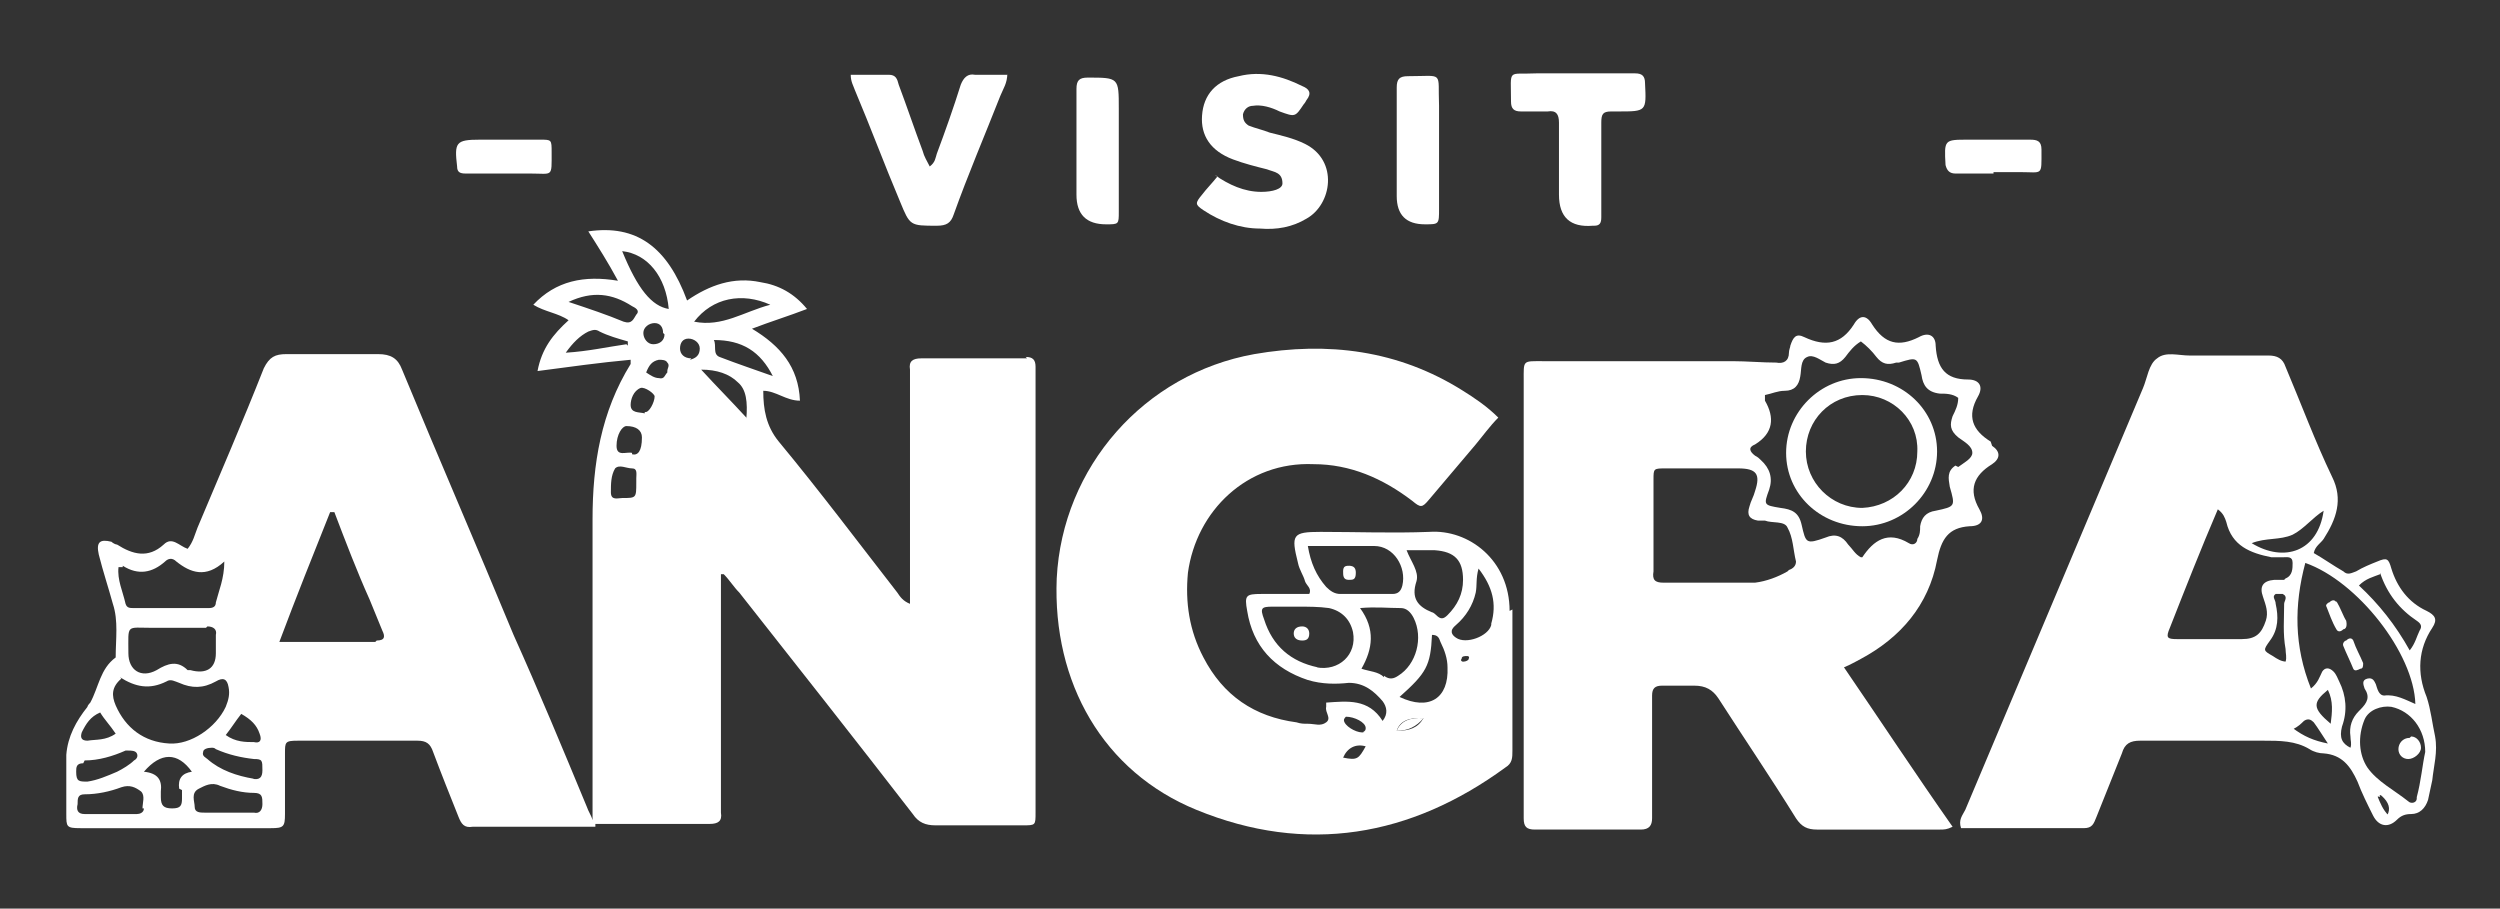
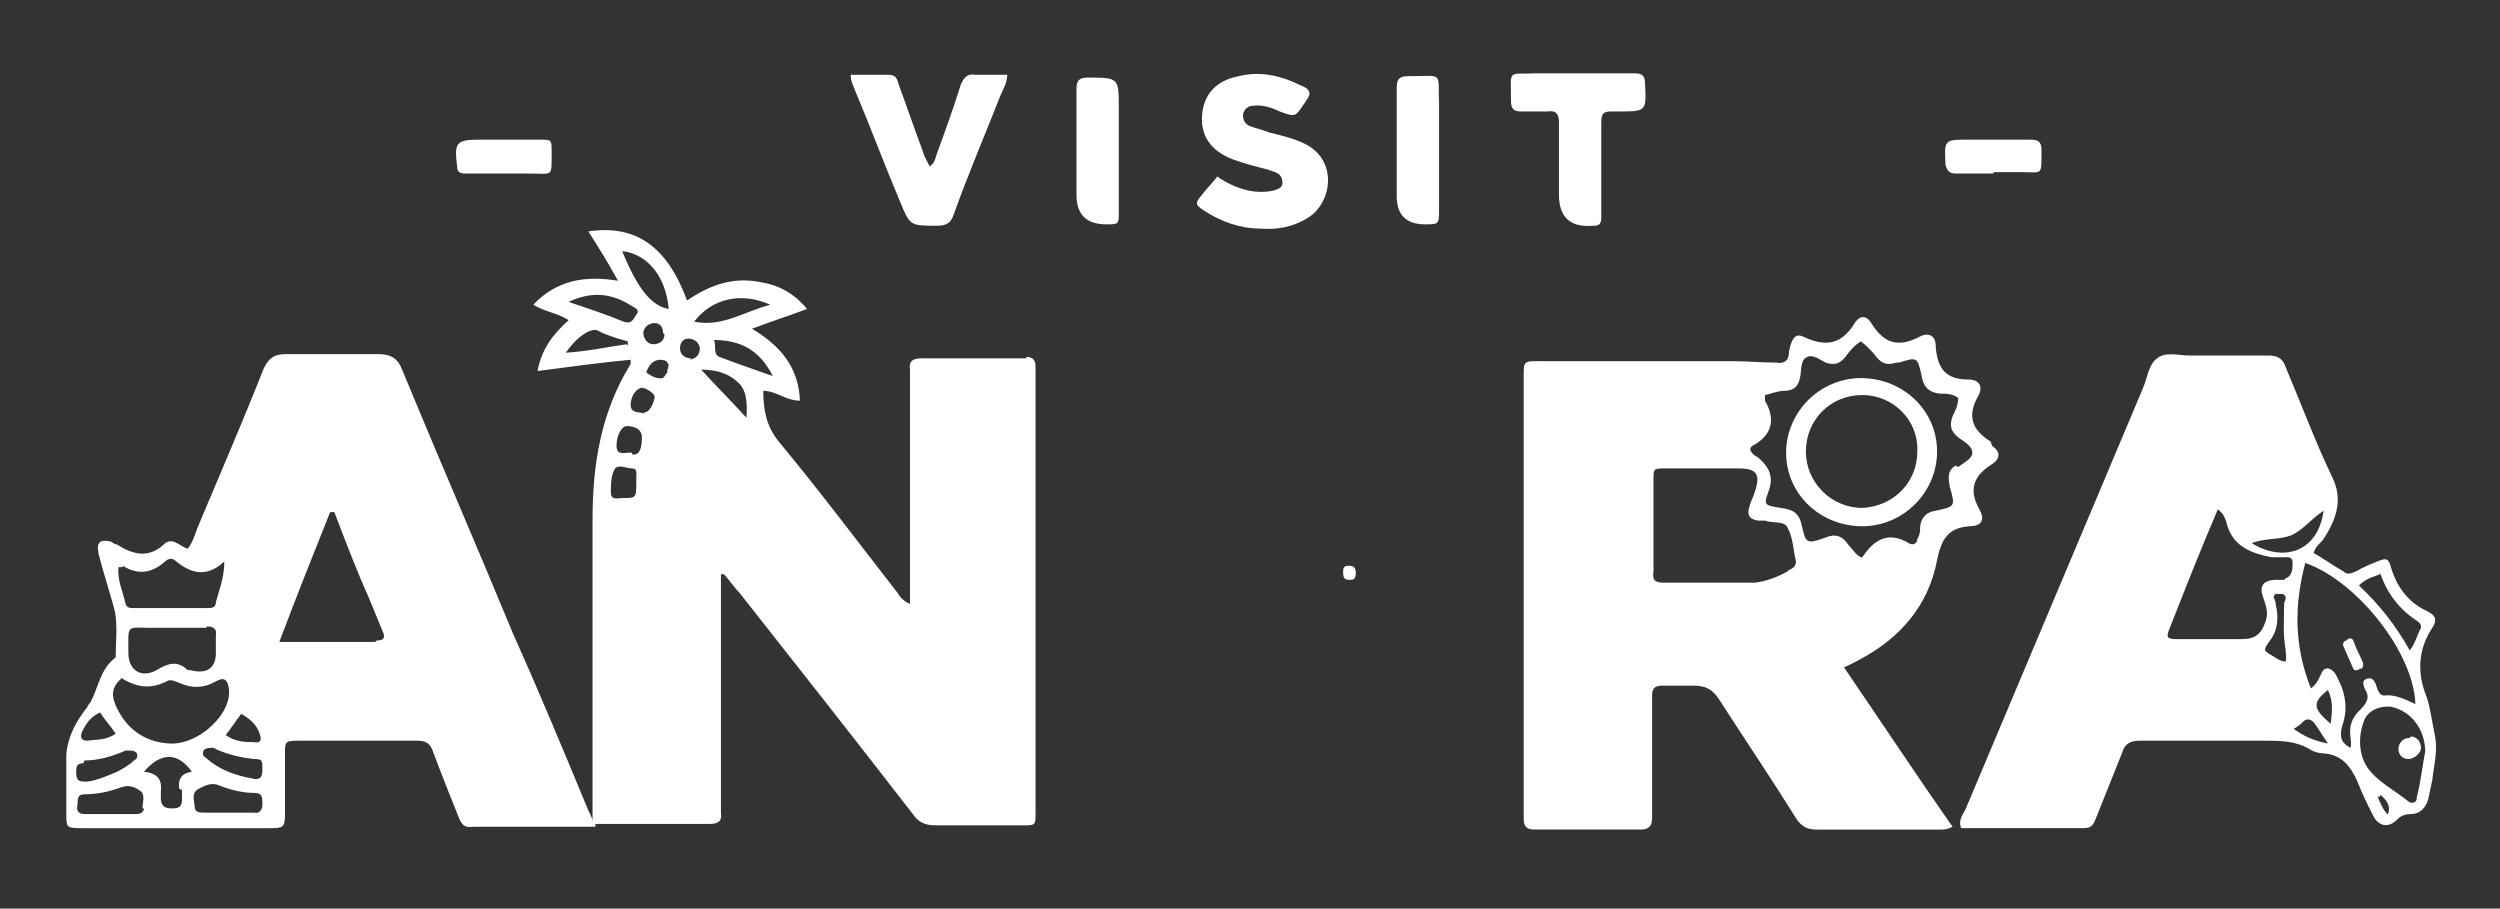
<svg xmlns="http://www.w3.org/2000/svg" id="Camada_1" data-name="Camada 1" version="1.1" viewBox="0 0 177.2 64.4">
  <rect x="0" y="0" width="177.2" height="64.4" fill="#333333" stroke="none" />
  <defs>
    <style>
      .cls-1 {
        fill: #fff;
        stroke-width: 0px;
      }
    </style>
  </defs>
  <path class="cls-1" d="M72.8,25.4c-.9,0-1.9,0-2.8,0-1.6,0-3.2,0-4.7,0-.6,0-.9.2-.8.8,0,.2,0,.5,0,.7,0,5,0,10,0,15v.9c-.5-.2-.7-.5-.9-.8-2.8-3.6-5.5-7.2-8.4-10.7-.9-1.1-1.1-2.3-1.1-3.6.9,0,1.6.7,2.6.7-.1-2.4-1.4-3.9-3.4-5.1,1.3-.5,2.6-.9,3.9-1.4-.9-1.1-2-1.7-3.3-1.9-1.9-.4-3.6.2-5.2,1.3-1.4-3.8-3.6-5.4-7-4.9.7,1.1,1.4,2.2,2.1,3.5-2.4-.4-4.4,0-6,1.7.8.5,1.8.6,2.5,1.1-1.1,1-1.9,2-2.2,3.6,2.3-.3,4.4-.6,6.6-.8,0,.2,0,.3,0,.3-2.1,3.4-2.7,7.1-2.7,11,0,6.6,0,13.1,0,19.7,0,.5,0,.9,0,1.4,0,.2,0,.3,0,.5.9,0,1.8,0,2.7,0,1.9,0,3.7,0,5.6,0,.6,0,.9-.2.8-.8,0-.2,0-.5,0-.7,0-5,0-10,0-15.1v-1.1c0,0,.2,0,.2,0,.4.4.7.9,1.1,1.3,4.1,5.2,8.2,10.4,12.3,15.7.4.6.9.8,1.6.8,2.1,0,4.1,0,6.2,0,.9,0,.9,0,.9-.9,0-.2,0-.3,0-.5,0-10.1,0-20.3,0-30.4,0-.2,0-.5,0-.7,0-.5-.2-.7-.7-.7ZM47.4,21.9c-1.2-.2-2.2-1.4-3.3-4.1,1.8.2,3.1,1.8,3.3,4.1ZM47.1,23.7c0,.4-.3.7-.8.7-.4,0-.7-.4-.7-.8,0-.4.4-.7.8-.7.4,0,.6.3.6.7ZM44.4,24.4c-1.4.2-2.7.5-4.3.6.5-.7,1-1.2,1.6-1.5.3-.1.5-.2.8,0,.6.3,1.3.5,2,.7,0,0,0,.2,0,.3ZM44.2,22.8c-1.2-.5-2.4-.9-3.9-1.4,1.7-.8,3.1-.6,4.5.3.2.1.6.3.3.6-.2.3-.3.7-.9.5ZM45.1,34.2c0,1.1,0,1.1-1,1.1-.3,0-.8.2-.8-.4,0-.6,0-1.2.3-1.7.3-.3.8,0,1.2,0,.4,0,.3.4.3.7,0,0,0,.2,0,.2ZM44.8,32.1c-.4-.1-1.1.3-1.1-.5,0-.8.4-1.4.7-1.4.7,0,1.1.3,1.1.8,0,1-.3,1.3-.7,1.2ZM45.7,29.3c-.4-.1-1,0-1-.6,0-.4.2-1,.7-1.2.3-.1,1,.4,1,.6,0,.4-.4,1.2-.7,1.1ZM47.3,26.4c-.2.2-.2.5-.6.4-.3,0-.6-.2-.9-.4.2-.5.4-.8.9-.9.2,0,.5,0,.6.2.2.2,0,.4,0,.6ZM54.9,26.7c-1.4-.5-2.6-.9-3.9-1.4-.5-.2-.2-.8-.4-1.2,2,0,3.3.8,4.2,2.6ZM54.6,21.6c-1.9.5-3.4,1.6-5.4,1.2,1.3-1.7,3.4-2.1,5.4-1.2ZM49,25.4c-.5,0-.8-.3-.8-.7,0-.4.2-.7.6-.7.4,0,.8.3.8.7,0,.5-.3.7-.7.8ZM52.9,29.6c-1.1-1.2-2.1-2.2-3.2-3.4,1.1,0,2,.3,2.6.9.6.5.7,1.4.6,2.6Z" />
  <path class="cls-1" d="M42,58.1c-.1-.3-.3-.6-.4-.9-1.7-4.1-3.4-8.2-5.2-12.2-2.6-6.3-5.3-12.5-7.9-18.8-.3-.8-.8-1.1-1.7-1.1-2.2,0-4.4,0-6.5,0-.8,0-1.2.2-1.6,1-1.5,3.8-3.1,7.5-4.7,11.3-.2.5-.3,1-.7,1.5-.6-.2-1.1-.9-1.7-.3-1.1,1-2.2.7-3.3,0-.1,0-.3-.1-.4-.2-.8-.2-1.1,0-.9.9.3,1.2.7,2.4,1,3.5.4,1.2.2,2.5.2,3.8-1.1.8-1.2,2.1-1.8,3.2,0,0-.2.2-.2.3-.8,1-1.4,2.1-1.5,3.4,0,1.4,0,2.8,0,4.2,0,.9,0,1,1,1,4.5,0,9,0,13.5,0,.9,0,1-.1,1-1,0-1.4,0-2.8,0-4.3,0-.8,0-.9.9-.9,2.8,0,5.7,0,8.5,0,.6,0,.9.2,1.1.8.6,1.6,1.2,3.1,1.8,4.6.2.5.4.8,1,.7,2.9,0,5.8,0,8.7,0,0-.2,0-.3,0-.5ZM18.4,52c.2.5,0,.7-.4.6-.6,0-1.3,0-2-.5.4-.5.7-1,1.1-1.5.7.4,1.1.8,1.3,1.4ZM8.7,40.1c1.1.7,2.1.5,3-.3.2-.2.5-.3.8,0,1,.8,2.1,1.2,3.4,0,0,1.2-.4,2.1-.6,2.9,0,.3-.2.4-.5.4-1.8,0-3.5,0-5.3,0-.3,0-.5,0-.6-.3-.2-.9-.6-1.7-.5-2.6.1,0,.2,0,.3,0ZM14.7,44.4c.4,0,.7.2.6.6,0,.4,0,.9,0,1.3,0,1.1-.7,1.5-1.8,1.2,0,0-.2,0-.2,0-.7-.7-1.4-.5-2.2,0-1.1.6-2,0-2-1.2,0-2.1-.2-1.8,1.7-1.8.5,0,.9,0,1.4,0h0c.8,0,1.6,0,2.4,0ZM8.5,48c1.1.7,2.1.9,3.3.3.3-.2.6,0,.9.1.9.4,1.7.4,2.6-.1.5-.3.8-.2.9.4.1.5,0,.9-.2,1.4-.7,1.5-2.5,2.7-4,2.6-1.8-.1-3.1-1.1-3.8-2.7-.3-.7-.3-1.3.4-1.9ZM5.8,51.9c.3-.6.6-1.1,1.3-1.4.3.5.7.9,1.1,1.5-.7.5-1.4.4-2,.5-.5,0-.5-.3-.4-.6ZM6,53.9c1,0,2-.3,2.9-.7,0,0,.1,0,.2,0,.2,0,.5,0,.6.2.1.2,0,.4-.2.5-.3.3-.8.6-1.2.8-.7.3-1.4.6-2.1.7-.6,0-.8,0-.8-.7,0-.3,0-.6.5-.6ZM10.2,57.3c0,.3-.3.4-.5.4-.6,0-1.3,0-1.9,0-.6,0-1.2,0-1.8,0-.5,0-.6-.3-.5-.7,0-.4,0-.7.5-.7.9,0,1.8-.2,2.6-.5.6-.2,1,0,1.4.3.3.3.1.8.1,1.2ZM12.9,56c0,.2,0,.4,0,.6,0,.5-.1.7-.7.7-.6,0-.8-.2-.8-.8,0-.1,0-.2,0-.4.1-.8-.2-1.3-1.2-1.4,1.2-1.4,2.4-1.4,3.4,0-.7.1-1,.5-.9,1.2ZM18,57.6c-.6,0-1.2,0-1.8,0h0c-.6,0-1.1,0-1.7,0-.3,0-.7,0-.7-.4,0-.4-.3-1,.3-1.3.4-.2.9-.5,1.5-.2.8.3,1.6.5,2.4.5.6,0,.6.3.6.8,0,.4-.2.7-.6.6ZM18,55.2c-1.2-.2-2.4-.6-3.3-1.4-.1-.1-.4-.2-.3-.5,0-.2.3-.3.6-.3.1,0,.2,0,.3.1.9.4,1.8.6,2.7.7.6,0,.6.1.6.8,0,.5-.2.7-.7.6ZM26.6,45.5c-2.2,0-4.4,0-6.8,0,1.2-3.2,2.4-6.2,3.6-9.2,0,0,.2,0,.3,0,.8,2.1,1.6,4.2,2.5,6.2.3.7.6,1.5.9,2.2.2.4.2.7-.4.7Z" />
  <path class="cls-1" d="M86.1,12.4c1,.7,2.1,1.2,3.3,1.2.8,0,1.5-.2,1.5-.6,0-.8-.6-.8-1.1-1-.8-.2-1.6-.4-2.4-.7-1.6-.6-2.3-1.7-2.2-3.1.1-1.5,1-2.5,2.6-2.8,1.6-.4,3.1,0,4.5.7.5.2.7.5.3,1,0,0-.1.2-.2.3-.6.9-.6.9-1.7.5-.6-.3-1.3-.5-1.9-.4-.3,0-.6.2-.7.6,0,.4.1.6.4.8.5.2,1,.3,1.5.5.8.2,1.7.4,2.5.8,2.4,1.2,1.9,4.3.1,5.3-1,.6-2.1.8-3.3.7-1.4,0-2.8-.5-4-1.3-.6-.4-.6-.5-.1-1.1.3-.4.7-.8,1.1-1.3Z" />
  <path class="cls-1" d="M71.4,5.2c0,.7-.3,1.1-.5,1.6-1.1,2.8-2.3,5.6-3.3,8.4-.2.6-.5.8-1.2.8-1.9,0-1.9,0-2.6-1.7-1.1-2.6-2.1-5.3-3.2-7.9-.1-.3-.3-.6-.3-1.1.9,0,1.8,0,2.7,0,.5,0,.6.3.7.7.6,1.6,1.1,3.1,1.7,4.7.1.4.3.7.5,1.1.4-.3.4-.6.5-.9.6-1.6,1.2-3.3,1.7-4.9.2-.5.5-.8,1-.7.7,0,1.5,0,2.3,0Z" />
  <path class="cls-1" d="M111.9,5.2c1.3,0,2.7,0,4,0,.5,0,.7.2.7.7.1,2,.1,2-1.9,2-.2,0-.3,0-.5,0-.6,0-.7.2-.7.8,0,2,0,3.9,0,5.9,0,.3,0,.6,0,.8,0,.4-.1.6-.5.6,0,0,0,0-.1,0q-2.4.2-2.4-2.2c0-1.7,0-3.4,0-5.1,0-.6-.2-.9-.8-.8-.6,0-1.3,0-1.9,0-.5,0-.7-.2-.7-.7,0-2.4-.3-1.9,1.8-2,1,0,2,0,3,0Z" />
  <path class="cls-1" d="M76.3,10.8c0-1.5,0-3,0-4.5,0-.6.2-.8.8-.8,2.2,0,2.2,0,2.2,2.2,0,2.4,0,4.9,0,7.3,0,.9,0,.9-.9.9q-2.1,0-2.1-2.1c0-1,0-2,0-3.1Z" />
  <path class="cls-1" d="M99,10.6c0-1.5,0-2.9,0-4.4,0-.6.2-.8.8-.8,2.6,0,2.1-.4,2.2,2.1,0,2.4,0,4.9,0,7.3,0,1.1,0,1.1-1,1.1q-2,0-2-2c0-1.1,0-2.2,0-3.3Z" />
  <path class="cls-1" d="M141.3,12.3c-.9,0-1.8,0-2.7,0-.4,0-.6-.2-.7-.6-.1-1.8-.1-1.8,1.6-1.8,1.5,0,2.9,0,4.4,0,.5,0,.8.1.8.7,0,0,0,0,0,.1,0,1.8.1,1.5-1.5,1.5-.6,0-1.3,0-1.9,0Z" />
  <path class="cls-1" d="M35.8,12.3c-.9,0-1.9,0-2.8,0-.4,0-.6-.1-.6-.5-.2-1.7-.1-1.9,1.6-1.9,1.4,0,2.8,0,4.3,0,.8,0,.8,0,.8.9,0,1.8.1,1.5-1.5,1.5-.6,0-1.2,0-1.8,0h0Z" />
  <path class="cls-1" d="M168.4,56.2c0,0,0,.2,0,.3.1,0,.2-.1.3,0,0-.2-.2-.4-.4-.2Z" />
-   <path class="cls-1" d="M168.5,56.5s0,0,0,0c.1,0,.2,0,.3,0-.1,0-.2,0-.3,0Z" />
  <path class="cls-1" d="M170.8,52.3c-.5,0-.8.4-.8.8,0,.4.3.7.7.7.4,0,.9-.4.9-.8,0-.4-.3-.8-.7-.8Z" />
-   <path class="cls-1" d="M99,51.8c.8,0,1.4-.3,1.9-.9q-1.5-.1-1.9.9Z" />
  <g>
    <path class="cls-1" d="M141.1,31.3c-1.3-.8-1.7-1.8-.9-3.2.4-.7.1-1.2-.7-1.2-1.6,0-2.2-.8-2.3-2.4,0-.7-.5-1-1.2-.6-1.4.7-2.4.5-3.3-.9-.4-.7-.9-.7-1.3,0-.9,1.4-2,1.6-3.5.9-.6-.3-.8,0-1,.6,0,.1-.1.3-.1.5,0,.6-.4.8-.9.7-1,0-2.1-.1-3.1-.1-4.5,0-8.9,0-13.4,0-1.5,0-1.4-.1-1.4,1.4,0,10.1,0,20.2,0,30.4,0,.2,0,.4,0,.6,0,.6.2.8.8.8,2.5,0,5,0,7.5,0,.6,0,.8-.3.8-.8,0-2.1,0-4.3,0-6.4,0-.8,0-1.5,0-2.3,0-.5.2-.7.7-.7.8,0,1.5,0,2.3,0,.8,0,1.3.3,1.7.9,1.8,2.8,3.7,5.6,5.5,8.5.4.6.8.8,1.5.8,2.9,0,5.8,0,8.7,0,.3,0,.5,0,.9-.2-2.6-3.7-5.1-7.5-7.7-11.3.5-.2.8-.4,1.2-.6,2.8-1.5,4.8-3.8,5.4-7,.3-1.5.8-2.3,2.3-2.4.9,0,1.1-.5.7-1.2-.8-1.4-.4-2.4.9-3.2.6-.4.6-.9,0-1.3ZM126.7,40.5c-.7.4-1.5.7-2.3.8-2.2,0-4.3,0-6.5,0-.6,0-.8-.2-.7-.8,0-1.1,0-2.2,0-3.3,0-1.1,0-2.1,0-3.2,0-.8,0-.8.9-.8,1.7,0,3.4,0,5.1,0,1.3,0,1.6.4,1.2,1.6-.1.4-.3.7-.4,1.1-.2.6,0,.9.6,1,.2,0,.3,0,.5,0,.5.2,1.4,0,1.6.5.4.7.4,1.6.6,2.4,0,.3-.2.5-.5.6ZM138.6,33c-.6.4-.5.9-.4,1.5.4,1.4.4,1.4-1,1.7-.7.1-1,.5-1.1,1.1,0,.3,0,.6-.2.9,0,.3-.3.5-.6.3-1.5-.9-2.5-.2-3.3,1,0,0,0,0-.1,0-.4-.2-.6-.6-.9-.9-.4-.6-.9-.8-1.6-.5-1.4.5-1.4.4-1.7-.9-.2-.9-.7-1.1-1.5-1.2-1.2-.2-1.2-.2-.8-1.3q.4-1.2-.6-2.1c-.1-.1-.2-.2-.4-.3-.4-.3-.5-.6,0-.8,1.3-.8,1.4-1.9.7-3.1,0,0,0-.2,0-.4.5-.1.9-.3,1.4-.3.7,0,1-.4,1.1-1,.1-.5,0-1.2.5-1.4.4-.2.9.2,1.3.4.6.2,1,.1,1.4-.4.3-.4.6-.8,1.1-1.1.4.3.8.7,1.1,1.1.4.5.8.6,1.4.4,0,0,.1,0,.2,0,1.3-.4,1.3-.4,1.6.9.1.7.4,1.2,1.3,1.3.4,0,.9,0,1.3.3,0,.5-.2.9-.4,1.3-.2.6-.2,1,.4,1.5.4.3,1,.6,1,1.1,0,.4-.6.7-1,1Z" />
-     <path class="cls-1" d="M107,43.3c0-3.6-2.9-5.8-5.7-5.6-2.6.1-5.1,0-7.7,0-2,0-2.1.2-1.6,2.2.1.5.4.9.5,1.3.1.3.5.5.3.9-1.1,0-2.3,0-3.4,0-1.1,0-1.2.1-1,1.2.4,2.5,1.9,4.1,4.3,4.9,1,.3,2,.3,2.9.2,1.1,0,1.8.6,2.4,1.3.3.4.4.9,0,1.4-1-1.6-2.5-1.4-4-1.3,0,.1,0,.2,0,.3-.1.4.4.8,0,1.1-.4.3-.8.1-1.3.1-.3,0-.5,0-.8-.1-3-.4-5.2-1.9-6.6-4.6-1-1.9-1.3-3.9-1.1-6,.6-4.4,4.2-7.9,8.9-7.7,2.6,0,4.9,1,7,2.6.6.5.7.5,1.2-.1,1.1-1.3,2.2-2.6,3.3-3.9.5-.6,1-1.3,1.6-1.9-.8-.8-1.7-1.4-2.5-1.9-4.6-2.9-9.6-3.5-14.8-2.6-7.8,1.4-13.6,8-14,15.9-.3,7.4,3.3,13.7,9.9,16.4,7.8,3.2,15.2,1.9,21.9-3,.5-.3.5-.7.5-1.2,0-3.3,0-6.6,0-10ZM95.2,53.7c.3-.7.9-1,1.6-.8-.5.9-.6,1-1.6.8ZM96.7,51.9c-.4.1-1.2-.3-1.4-.7-.1-.2,0-.3.1-.4.6,0,1.4.4,1.4.8,0,.1,0,.2-.2.3ZM101.7,39c1.4.1,2,.7,2,2.1,0,1-.4,1.8-1.1,2.5-.3.3-.5.3-.8,0,0,0-.2-.2-.3-.2-1-.4-1.5-1-1.1-2.2.2-.7-.4-1.4-.7-2.2.7,0,1.4,0,2,0ZM92.7,38.7c1.7,0,3.2,0,4.7,0,1.4,0,2.3,1.5,2,2.8-.1.4-.3.6-.7.6-1.2,0-2.4,0-3.7,0-.4,0-.7-.2-1-.5-.7-.8-1.1-1.7-1.3-2.9ZM93.4,47.3c-1.9-.4-3.2-1.5-3.8-3.4-.3-.8-.2-.9.6-.9.6,0,1.1,0,1.8,0,.7,0,1.5,0,2.2.1.9.2,1.5.8,1.7,1.7.3,1.6-1,2.8-2.6,2.5ZM98.1,48c-.4-.4-1-.4-1.6-.6.8-1.4,1-2.8-.1-4.3,1.1-.1,2,0,2.9,0,.4,0,.7.3.9.7.7,1.4.2,3.3-1.1,4.1-.3.2-.6.3-1,0ZM99,51.8q.3-1,1.9-.9c-.4.7-1,.9-1.9.9ZM99.2,49.4c1.9-1.7,2.2-2.2,2.3-4.4.4,0,.5.2.6.5.3.6.5,1.2.5,1.8.1,2.2-1.3,3.1-3.4,2.1ZM104.1,46.7c0,.1-.2.2-.4.2-.1,0-.2-.1-.1-.2,0-.2.2-.2.4-.2,0,0,.2,0,.1.2ZM105.7,44.3c-.2.8-1.8,1.4-2.5.9-.3-.2-.5-.5,0-.9.7-.6,1.2-1.4,1.4-2.3.1-.5,0-1,.2-1.7,1,1.3,1.3,2.5.9,3.9Z" />
    <path class="cls-1" d="M172.6,52.2c-.2-.9-.3-1.9-.6-2.8-.7-1.7-.6-3.4.4-4.9.4-.6.2-.9-.4-1.2-1.3-.6-2.1-1.7-2.5-3-.2-.7-.3-.8-1-.5-.5.2-1,.4-1.5.7-.3.1-.6.3-.9,0-.7-.4-1.4-.9-2.1-1.3.1-.5.5-.7.7-1,.9-1.4,1.4-2.8.6-4.4-1.2-2.5-2.2-5.2-3.3-7.8-.2-.6-.6-.8-1.2-.8-1.9,0-3.7,0-5.6,0-.8,0-1.7-.3-2.3.2-.6.4-.7,1.4-1,2.1-4.2,10-8.4,19.9-12.6,29.9-.2.4-.5.7-.3,1.3,2.9,0,5.8,0,8.7,0,.6,0,.7-.3.9-.8.6-1.5,1.2-3,1.8-4.5.2-.7.6-.9,1.3-.9,2.9,0,5.8,0,8.7,0,1.2,0,2.3,0,3.3.6.3.2.7.3,1,.3,1.3.1,1.9.9,2.4,2,.3.8.7,1.6,1.1,2.4.4.8,1.1.9,1.7.3.3-.3.6-.4,1-.4.6,0,1-.4,1.2-1,.1-.5.2-.9.3-1.4.1-1,.4-2,.2-3.1ZM168.7,40.6c.5,1.5,1.4,2.6,2.6,3.4.3.2.4.4.2.7-.2.4-.3.9-.7,1.4-1-1.8-2.2-3.3-3.6-4.6.5-.5,1-.6,1.5-.8ZM162.5,37.9c.8-.4,1.4-1.2,2.2-1.7-.4,2.9-2.8,3.7-5.1,2.3,1-.4,2-.2,2.9-.6ZM162.1,46.9c-.4,0-.7-.2-1-.4-.7-.4-.7-.4-.2-1.1.6-.8.6-1.7.4-2.6,0-.3-.3-.5,0-.7.1,0,.3,0,.5,0,.4.2.1.5.1.7,0,1.1-.1,2.1.1,3.2,0,.3.1.6,0,.9ZM161.9,41.1c-.2,0-.5,0-.7,0q-1.2.1-.8,1.2c.2.6.4,1.1.2,1.7-.3.9-.7,1.3-1.7,1.3-1.5,0-3.1,0-4.6,0-.7,0-.8-.1-.5-.8,1.1-2.8,2.2-5.6,3.4-8.4.4.3.5.6.6.9.4,1.7,1.7,2.2,3.2,2.5.3,0,.6,0,.8,0,.3,0,.7-.1.7.4,0,.4,0,.9-.5,1.1ZM162.5,51.7c.4-.2.6-.4.8-.6.3-.2.5-.1.7.1.3.4.6.9,1,1.5-1-.2-1.7-.5-2.5-1.1ZM165.2,51.3c-1.3-1.1-1.3-1.5-.2-2.4.4.8.3,1.6.2,2.4ZM167.2,50.4c-.5.5-.7,1.1-.6,1.8,0,.3.1.5,0,.8-.6-.3-.8-.7-.6-1.5.4-1.1.3-2.2-.2-3.2-.1-.2-.2-.5-.4-.7-.3-.3-.6-.3-.8,0-.2.4-.3.8-.8,1.2-1.2-3-1.2-5.9-.4-8.9,3.7,1.3,7.7,6.4,7.8,10-.7-.3-1.4-.7-2.2-.6-.4,0-.5-.5-.6-.8-.1-.2-.2-.5-.6-.4-.4.1-.3.4-.2.7.4.6.2,1-.3,1.5ZM169.3,57.8c-.4-.4-.6-.9-.8-1.4.1,0,.2-.1.3,0q.8.7.4,1.4ZM171.3,56.6c0,.3-.4.4-.6.2-1-.8-2.2-1.4-2.9-2.4-.6-.9-.7-2.2-.2-3.4.3-.7,1.2-1,1.9-.9,1.4.3,2.4,1.6,2.4,3.2-.2.9-.3,2.1-.6,3.2Z" />
    <path class="cls-1" d="M131.9,26.8c-2.9,0-5.3,2.4-5.3,5.3,0,2.9,2.4,5.2,5.4,5.2,2.9,0,5.3-2.4,5.3-5.3,0-2.9-2.4-5.2-5.4-5.2ZM132,36c-2.2,0-4-1.8-4-4,0-2.2,1.7-4,4-4,2.2,0,4,1.8,3.9,4,0,2.2-1.7,3.9-3.9,4Z" />
-     <path class="cls-1" d="M92.3,44.4c-.4,0-.6.2-.6.5,0,.3.2.5.6.5.3,0,.5-.1.5-.5,0-.3-.2-.5-.5-.5Z" />
    <path class="cls-1" d="M95.7,40.1c-.3,0-.5,0-.5.4,0,.3,0,.6.4.6.3,0,.5,0,.5-.5,0-.3-.1-.5-.5-.5Z" />
    <path class="cls-1" d="M166.3,45.4c-.1,0-.3.2-.2.4.2.5.5,1.1.7,1.6.1.2.3.1.5,0,.2,0,.2-.2.2-.4-.2-.5-.5-1-.7-1.6-.1-.2-.3-.2-.5,0Z" />
-     <path class="cls-1" d="M165.6,42.7c-.1-.2-.3-.2-.5,0-.1,0-.3.2-.2.3.2.5.4,1.1.7,1.6.1.2.3.2.5,0,.1,0,.3-.1.2-.6-.2-.3-.4-.9-.7-1.4Z" />
  </g>
</svg>